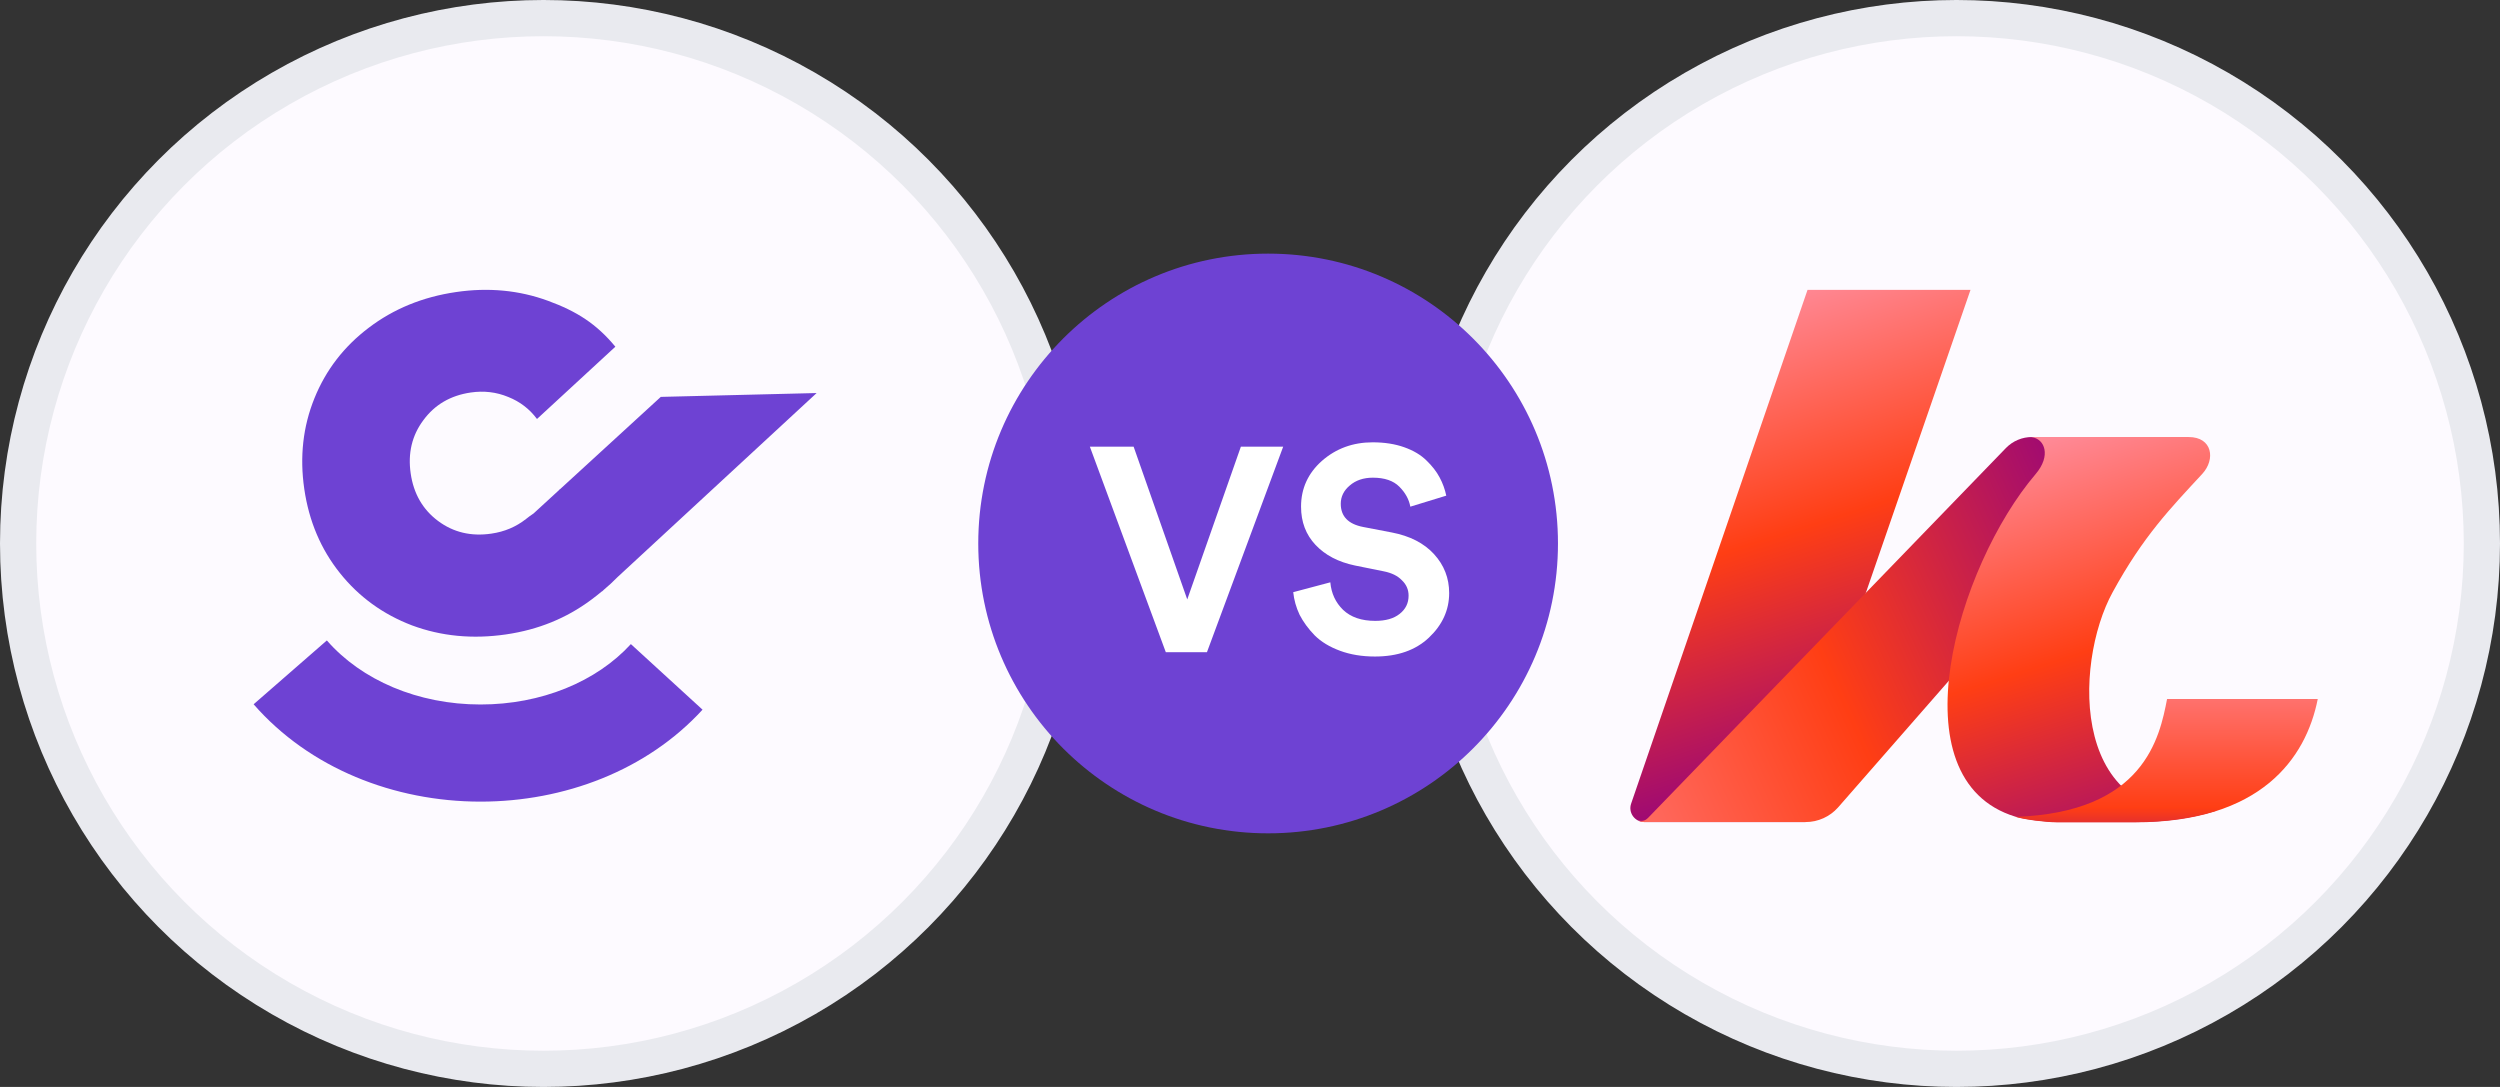
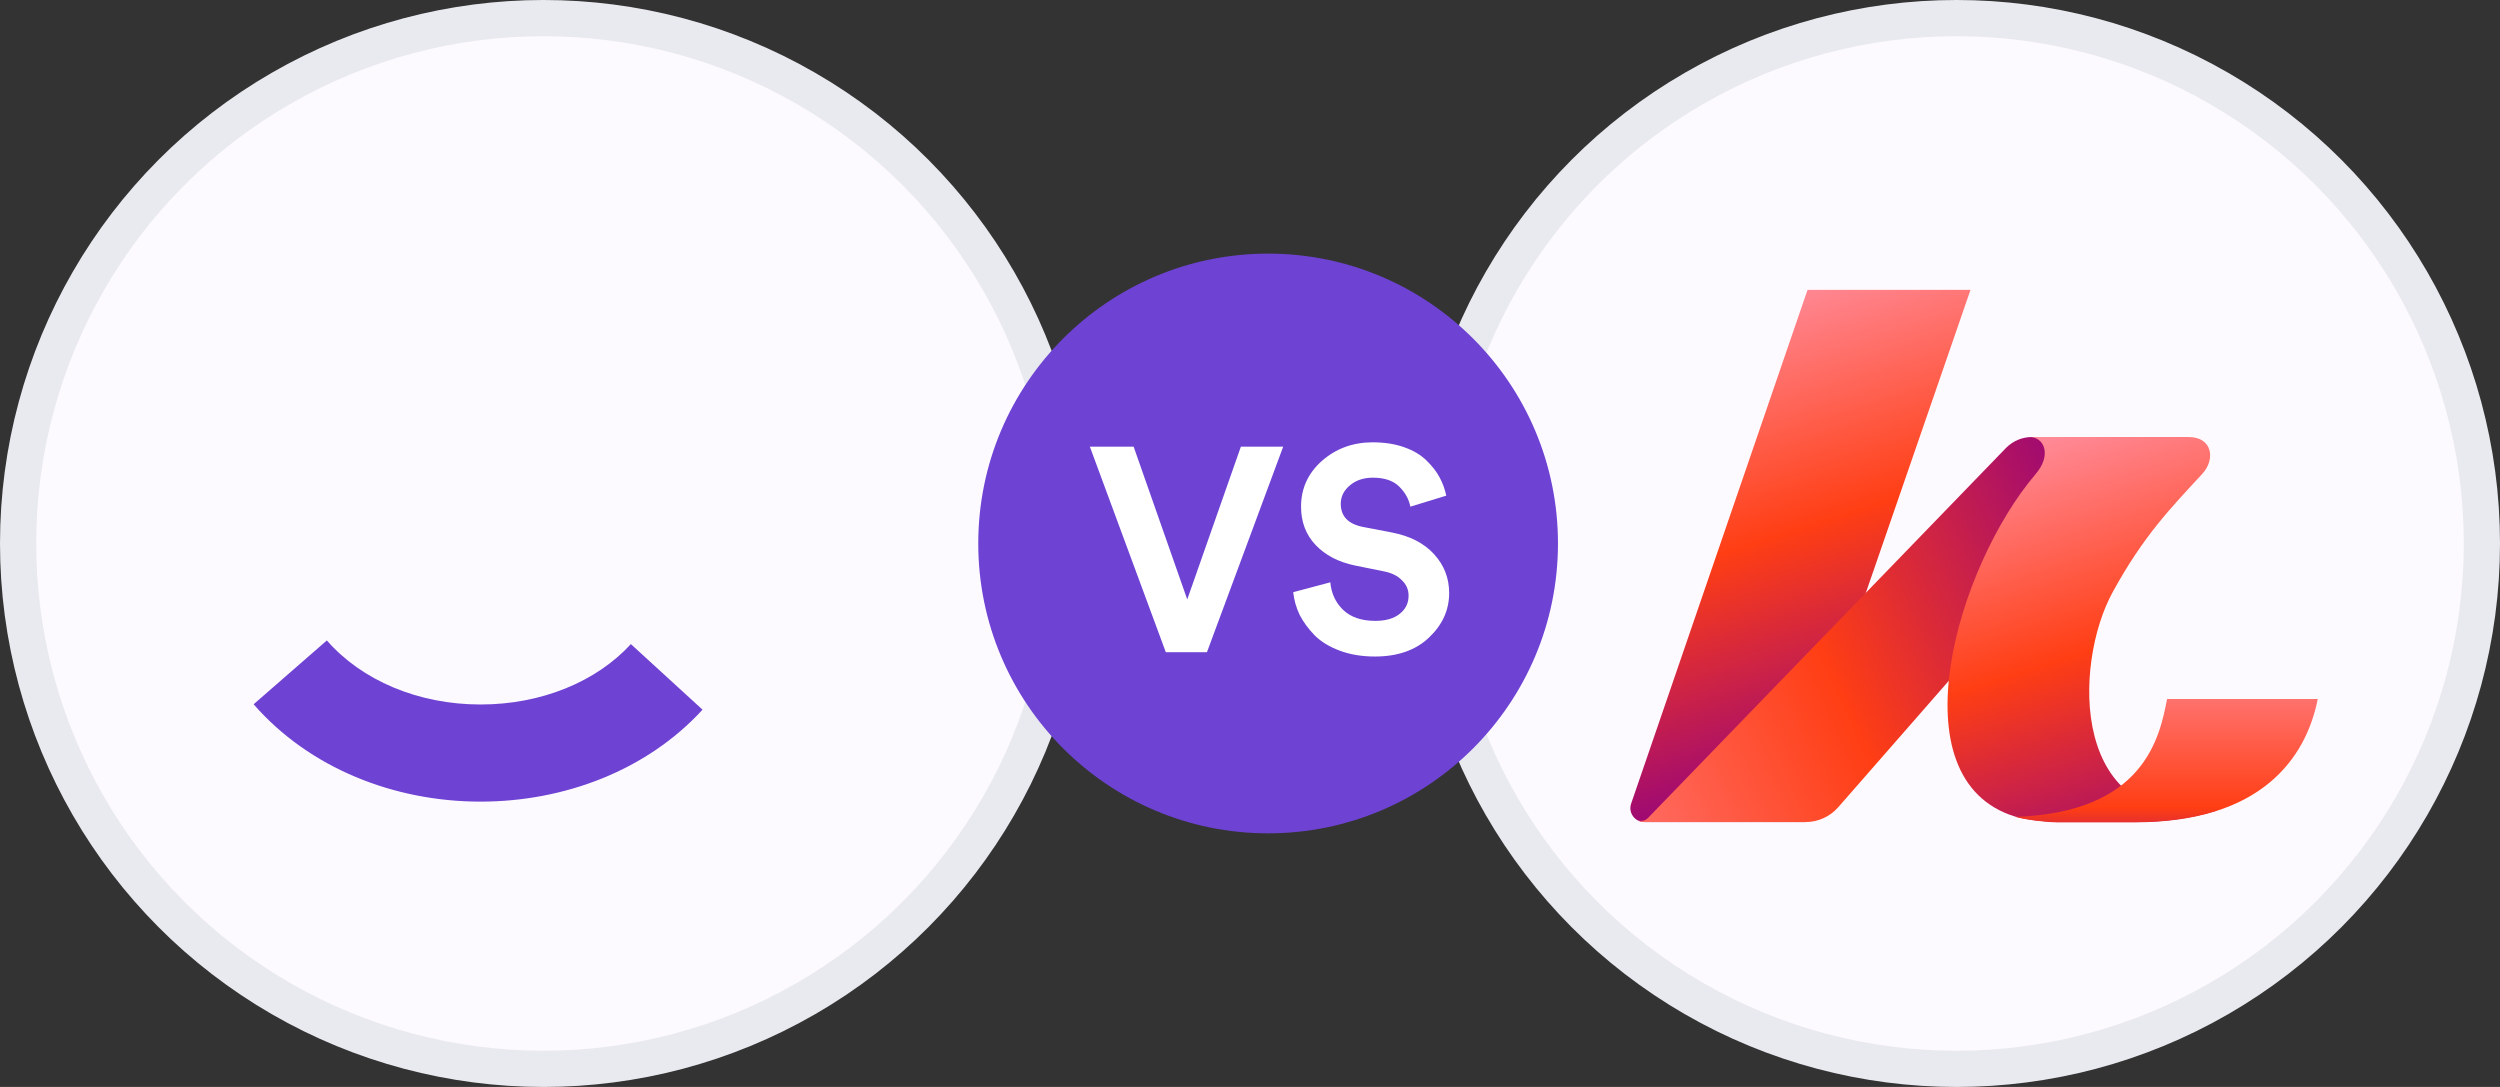
<svg xmlns="http://www.w3.org/2000/svg" width="69" height="30" viewBox="0 0 69 30" fill="none">
  <rect x="0" y="0" width="69" height="30" fill="#333333" stroke="none" />
  <circle cx="54" cy="15" r="14.5" fill="#FDFAFF" stroke="#E9EAEF" />
  <circle cx="15" cy="15" r="14.5" fill="#FDFAFF" stroke="#E9EAEF" />
  <path d="M49.844 22.689H45.391C45.117 22.689 44.931 22.426 45.021 22.175L49.888 8H54.386L49.492 22.168C49.397 22.445 49.537 22.689 49.844 22.689Z" fill="url(#paint0_linear_2849_4479)" />
  <path d="M45.407 22.689C45.458 22.689 49.834 22.689 49.834 22.689C50.179 22.689 50.505 22.539 50.728 22.288L59.671 12.062H56.081C55.813 12.062 55.558 12.168 55.366 12.363L45.49 22.57C45.394 22.671 45.305 22.664 45.209 22.645C45.292 22.689 45.349 22.689 45.407 22.689Z" fill="url(#paint1_linear_2849_4479)" />
  <path d="M56.062 12.062H60.406C61.064 12.062 61.153 12.677 60.783 13.079C59.901 14.033 59.154 14.799 58.31 16.343C57.218 18.326 57.11 22.966 61.191 22.369C60.374 22.633 59.505 22.689 58.975 22.689C58.323 22.689 56.745 22.689 56.745 22.689C56.573 22.689 55.947 22.633 55.621 22.539C52.28 21.515 54.018 15.621 56.183 13.085C56.618 12.576 56.432 12.112 56.081 12.068C56.056 12.062 56.081 12.062 56.062 12.062Z" fill="url(#paint2_linear_2849_4479)" />
  <path d="M59.811 19.293H63.97C63.644 20.938 62.392 22.696 58.93 22.696H56.777C56.451 22.696 55.876 22.62 55.627 22.545C59.185 22.426 59.607 20.348 59.811 19.293Z" fill="url(#paint3_linear_2849_4479)" />
  <path fill-rule="evenodd" clip-rule="evenodd" d="M9.021 17.676C9.979 18.775 11.538 19.444 13.262 19.444C14.939 19.444 16.46 18.817 17.412 17.777L19.39 19.587C17.851 21.268 15.566 22.125 13.262 22.125C10.884 22.125 8.541 21.206 7 19.438L9.021 17.676Z" fill="#6E42D3" />
-   <path fill-rule="evenodd" clip-rule="evenodd" d="M11.372 17.261C12.18 17.561 13.044 17.644 13.966 17.51C14.858 17.38 15.634 17.062 16.313 16.557C16.416 16.48 16.517 16.402 16.614 16.321L16.617 16.323L16.661 16.282C16.797 16.168 16.926 16.049 17.048 15.924L22.539 10.848L18.238 10.954L15.447 13.511L15.438 13.507C15.436 13.513 15.434 13.519 15.431 13.525L14.726 14.172C14.648 14.225 14.576 14.276 14.517 14.325C14.242 14.541 13.924 14.676 13.561 14.728C13.002 14.81 12.512 14.693 12.09 14.378C11.668 14.063 11.416 13.626 11.335 13.068C11.254 12.509 11.37 12.019 11.685 11.597C11.999 11.169 12.436 10.914 12.994 10.833C13.357 10.78 13.701 10.821 14.027 10.956C14.351 11.085 14.616 11.288 14.821 11.564L16.984 9.569C16.463 8.939 15.917 8.591 15.122 8.301C14.327 8.01 13.483 7.93 12.591 8.06C11.669 8.194 10.865 8.523 10.176 9.047C9.493 9.564 8.993 10.213 8.678 10.993C8.362 11.774 8.269 12.608 8.398 13.495C8.527 14.382 8.854 15.155 9.379 15.813C9.904 16.472 10.568 16.954 11.372 17.261Z" fill="#6E42D3" />
  <circle cx="35" cy="15" r="8" fill="#6E42D3" />
  <path d="M32.768 16.544L34.248 12.328H35.416L33.312 18H32.176L30.08 12.328H31.288L32.768 16.544ZM39.917 13.68L38.925 13.984C38.888 13.781 38.786 13.597 38.621 13.432C38.456 13.267 38.213 13.184 37.893 13.184C37.632 13.184 37.419 13.256 37.253 13.4C37.088 13.539 37.005 13.707 37.005 13.904C37.005 14.251 37.211 14.464 37.621 14.544L38.413 14.696C38.914 14.792 39.304 14.992 39.581 15.296C39.858 15.6 39.997 15.957 39.997 16.368C39.997 16.837 39.81 17.248 39.437 17.6C39.069 17.947 38.573 18.12 37.949 18.12C37.592 18.12 37.269 18.067 36.981 17.96C36.693 17.853 36.461 17.712 36.285 17.536C36.109 17.355 35.971 17.165 35.869 16.968C35.773 16.765 35.715 16.557 35.693 16.344L36.717 16.072C36.744 16.376 36.861 16.629 37.069 16.832C37.282 17.035 37.578 17.136 37.957 17.136C38.245 17.136 38.469 17.072 38.629 16.944C38.794 16.816 38.877 16.648 38.877 16.44C38.877 16.275 38.816 16.133 38.693 16.016C38.576 15.893 38.408 15.811 38.189 15.768L37.397 15.608C36.938 15.512 36.576 15.323 36.309 15.04C36.042 14.757 35.909 14.405 35.909 13.984C35.909 13.483 36.101 13.061 36.485 12.72C36.874 12.379 37.341 12.208 37.885 12.208C38.211 12.208 38.501 12.253 38.757 12.344C39.013 12.435 39.218 12.557 39.373 12.712C39.528 12.861 39.648 13.016 39.733 13.176C39.819 13.336 39.88 13.504 39.917 13.68Z" fill="white" />
  <defs>
    <linearGradient id="paint0_linear_2849_4479" x1="47.12" y1="7.321" x2="51.671" y2="21.729" gradientUnits="userSpaceOnUse">
      <stop stop-color="#FF98B0" />
      <stop offset="0.51" stop-color="#FF3E14" />
      <stop offset="1" stop-color="#8F0182" />
    </linearGradient>
    <linearGradient id="paint1_linear_2849_4479" x1="59.243" y1="14.631" x2="38.499" y2="24.048" gradientUnits="userSpaceOnUse">
      <stop stop-color="#8F0182" />
      <stop offset="0.42" stop-color="#FF3E14" />
      <stop offset="1" stop-color="#FF98B0" />
    </linearGradient>
    <linearGradient id="paint2_linear_2849_4479" x1="55.658" y1="11.158" x2="59.949" y2="24.674" gradientUnits="userSpaceOnUse">
      <stop stop-color="#FF98B0" />
      <stop offset="0.5" stop-color="#FF3E14" />
      <stop offset="0.98" stop-color="#8F0182" />
    </linearGradient>
    <linearGradient id="paint3_linear_2849_4479" x1="59.794" y1="17.03" x2="59.794" y2="25.66" gradientUnits="userSpaceOnUse">
      <stop stop-color="#FF98B0" />
      <stop offset="0.61" stop-color="#FF3E14" />
      <stop offset="0.82" stop-color="#8F0182" />
    </linearGradient>
  </defs>
</svg>